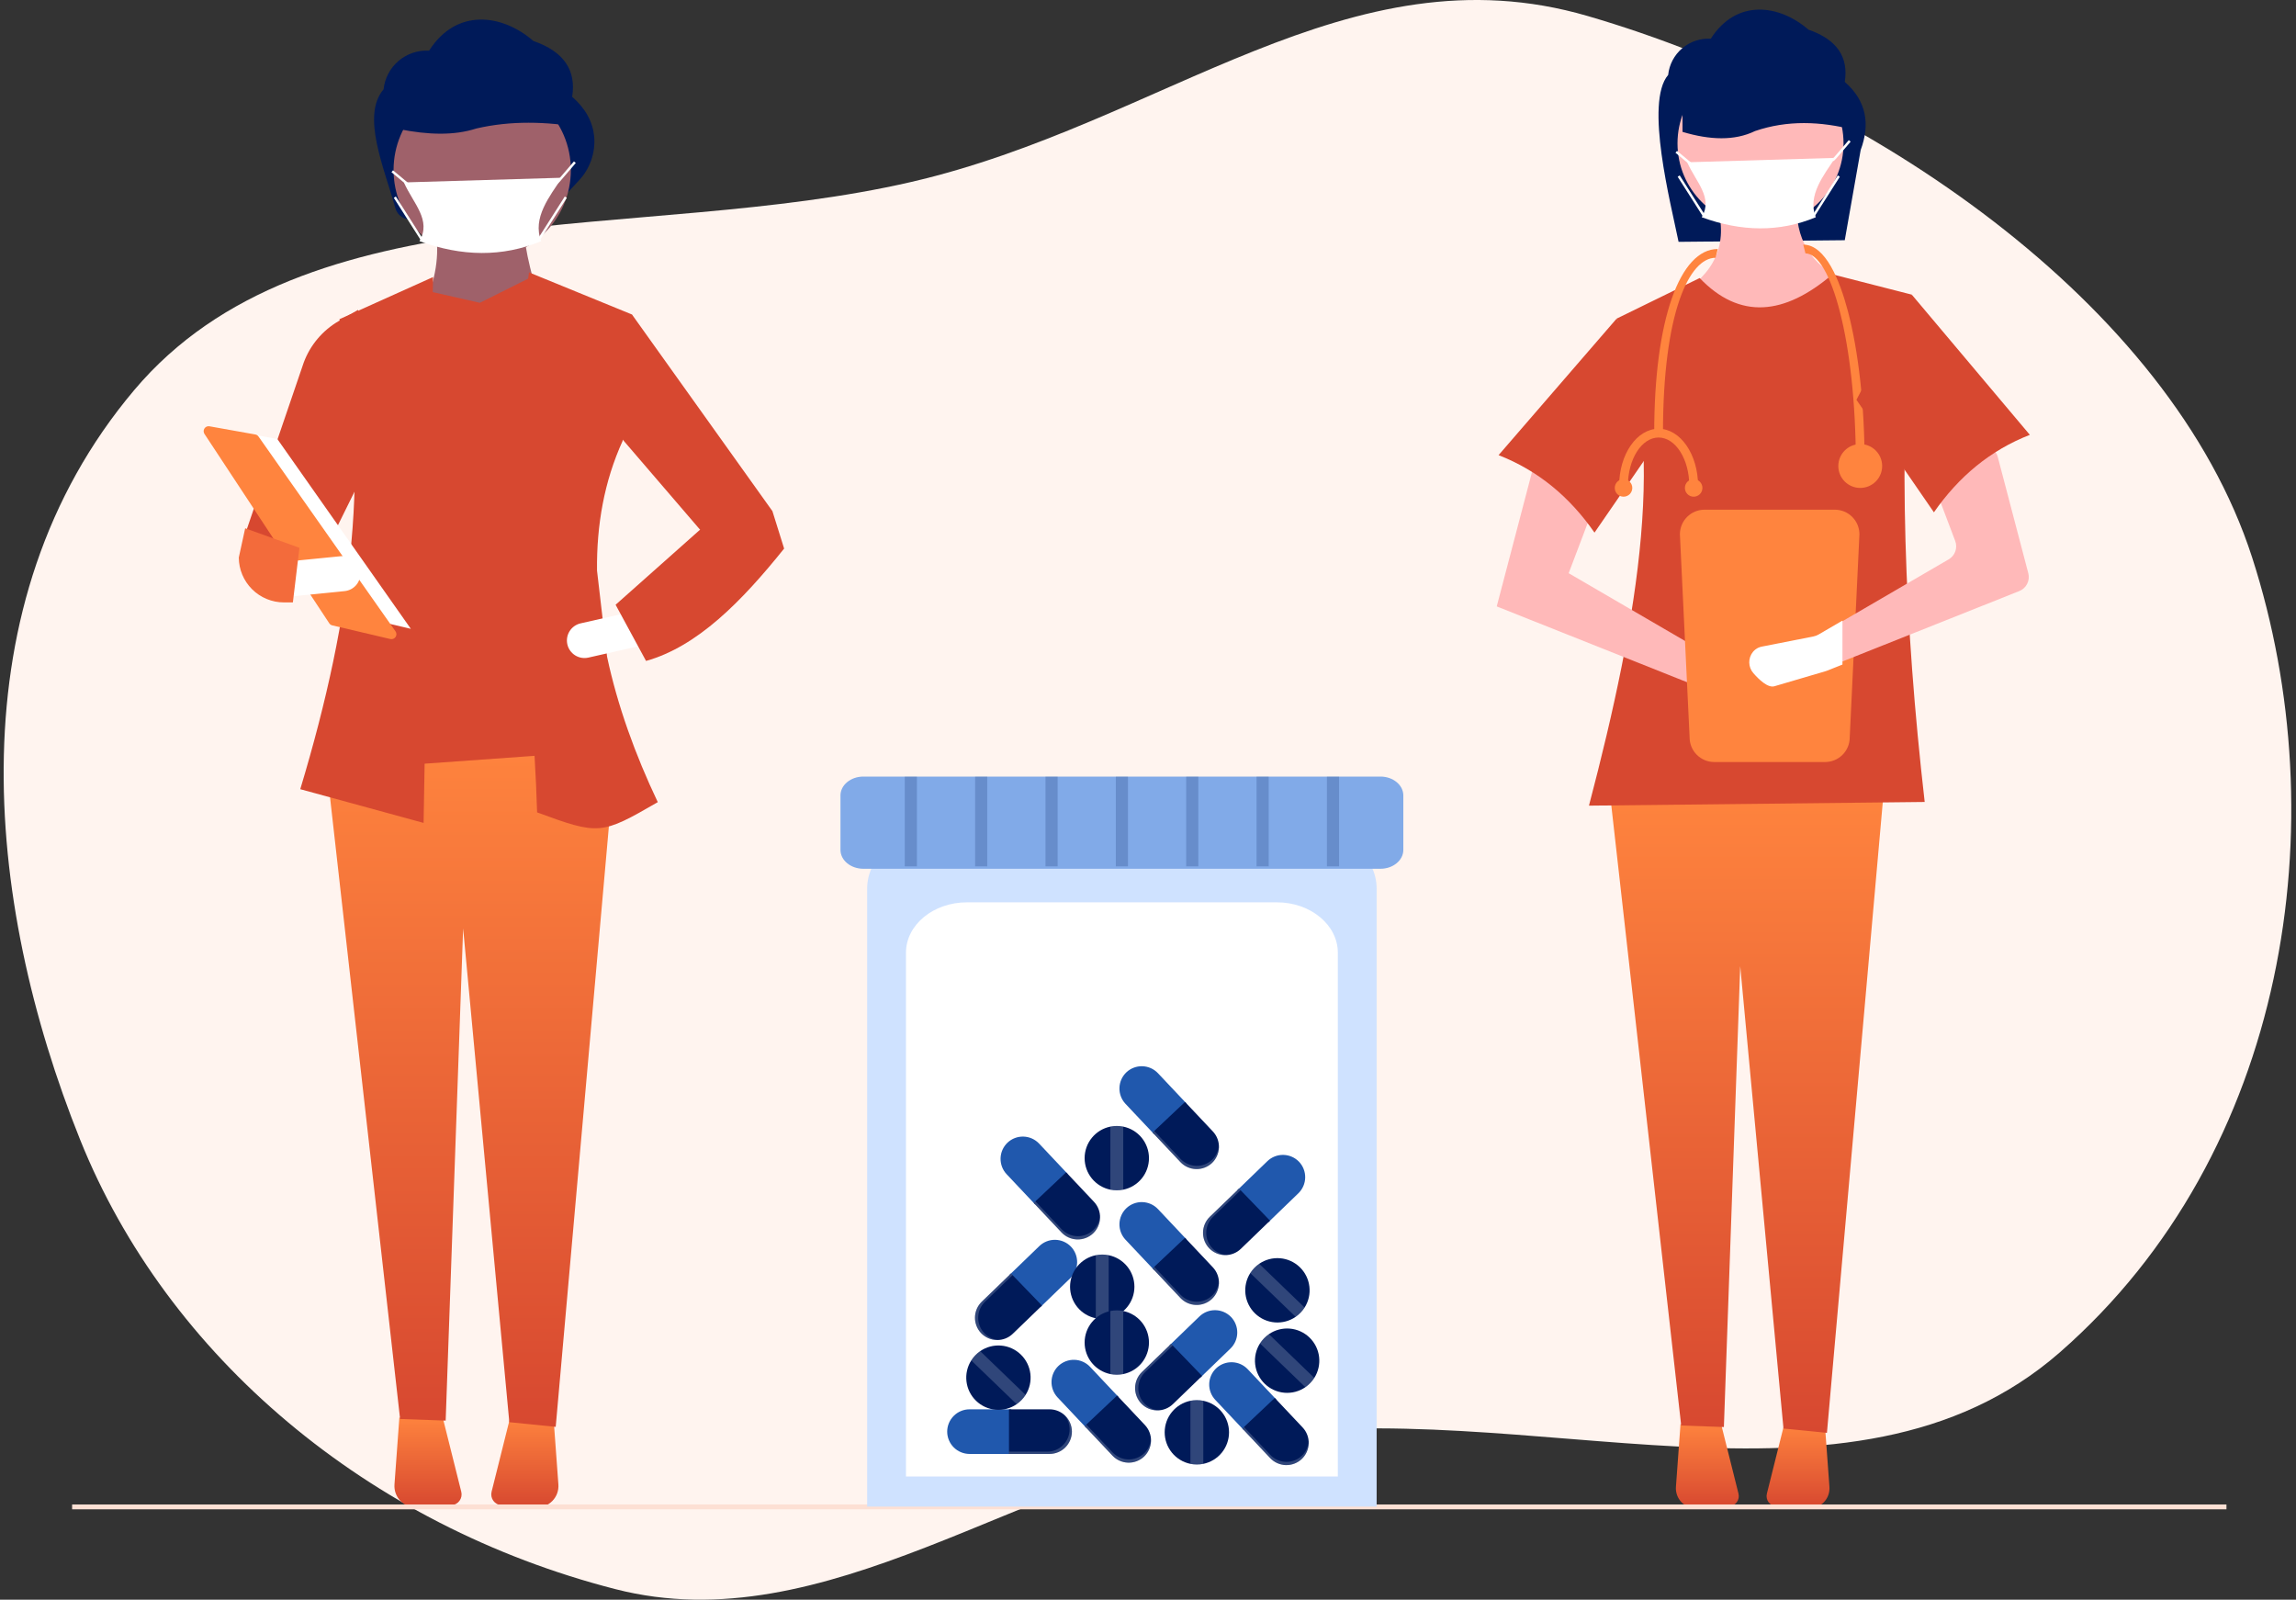
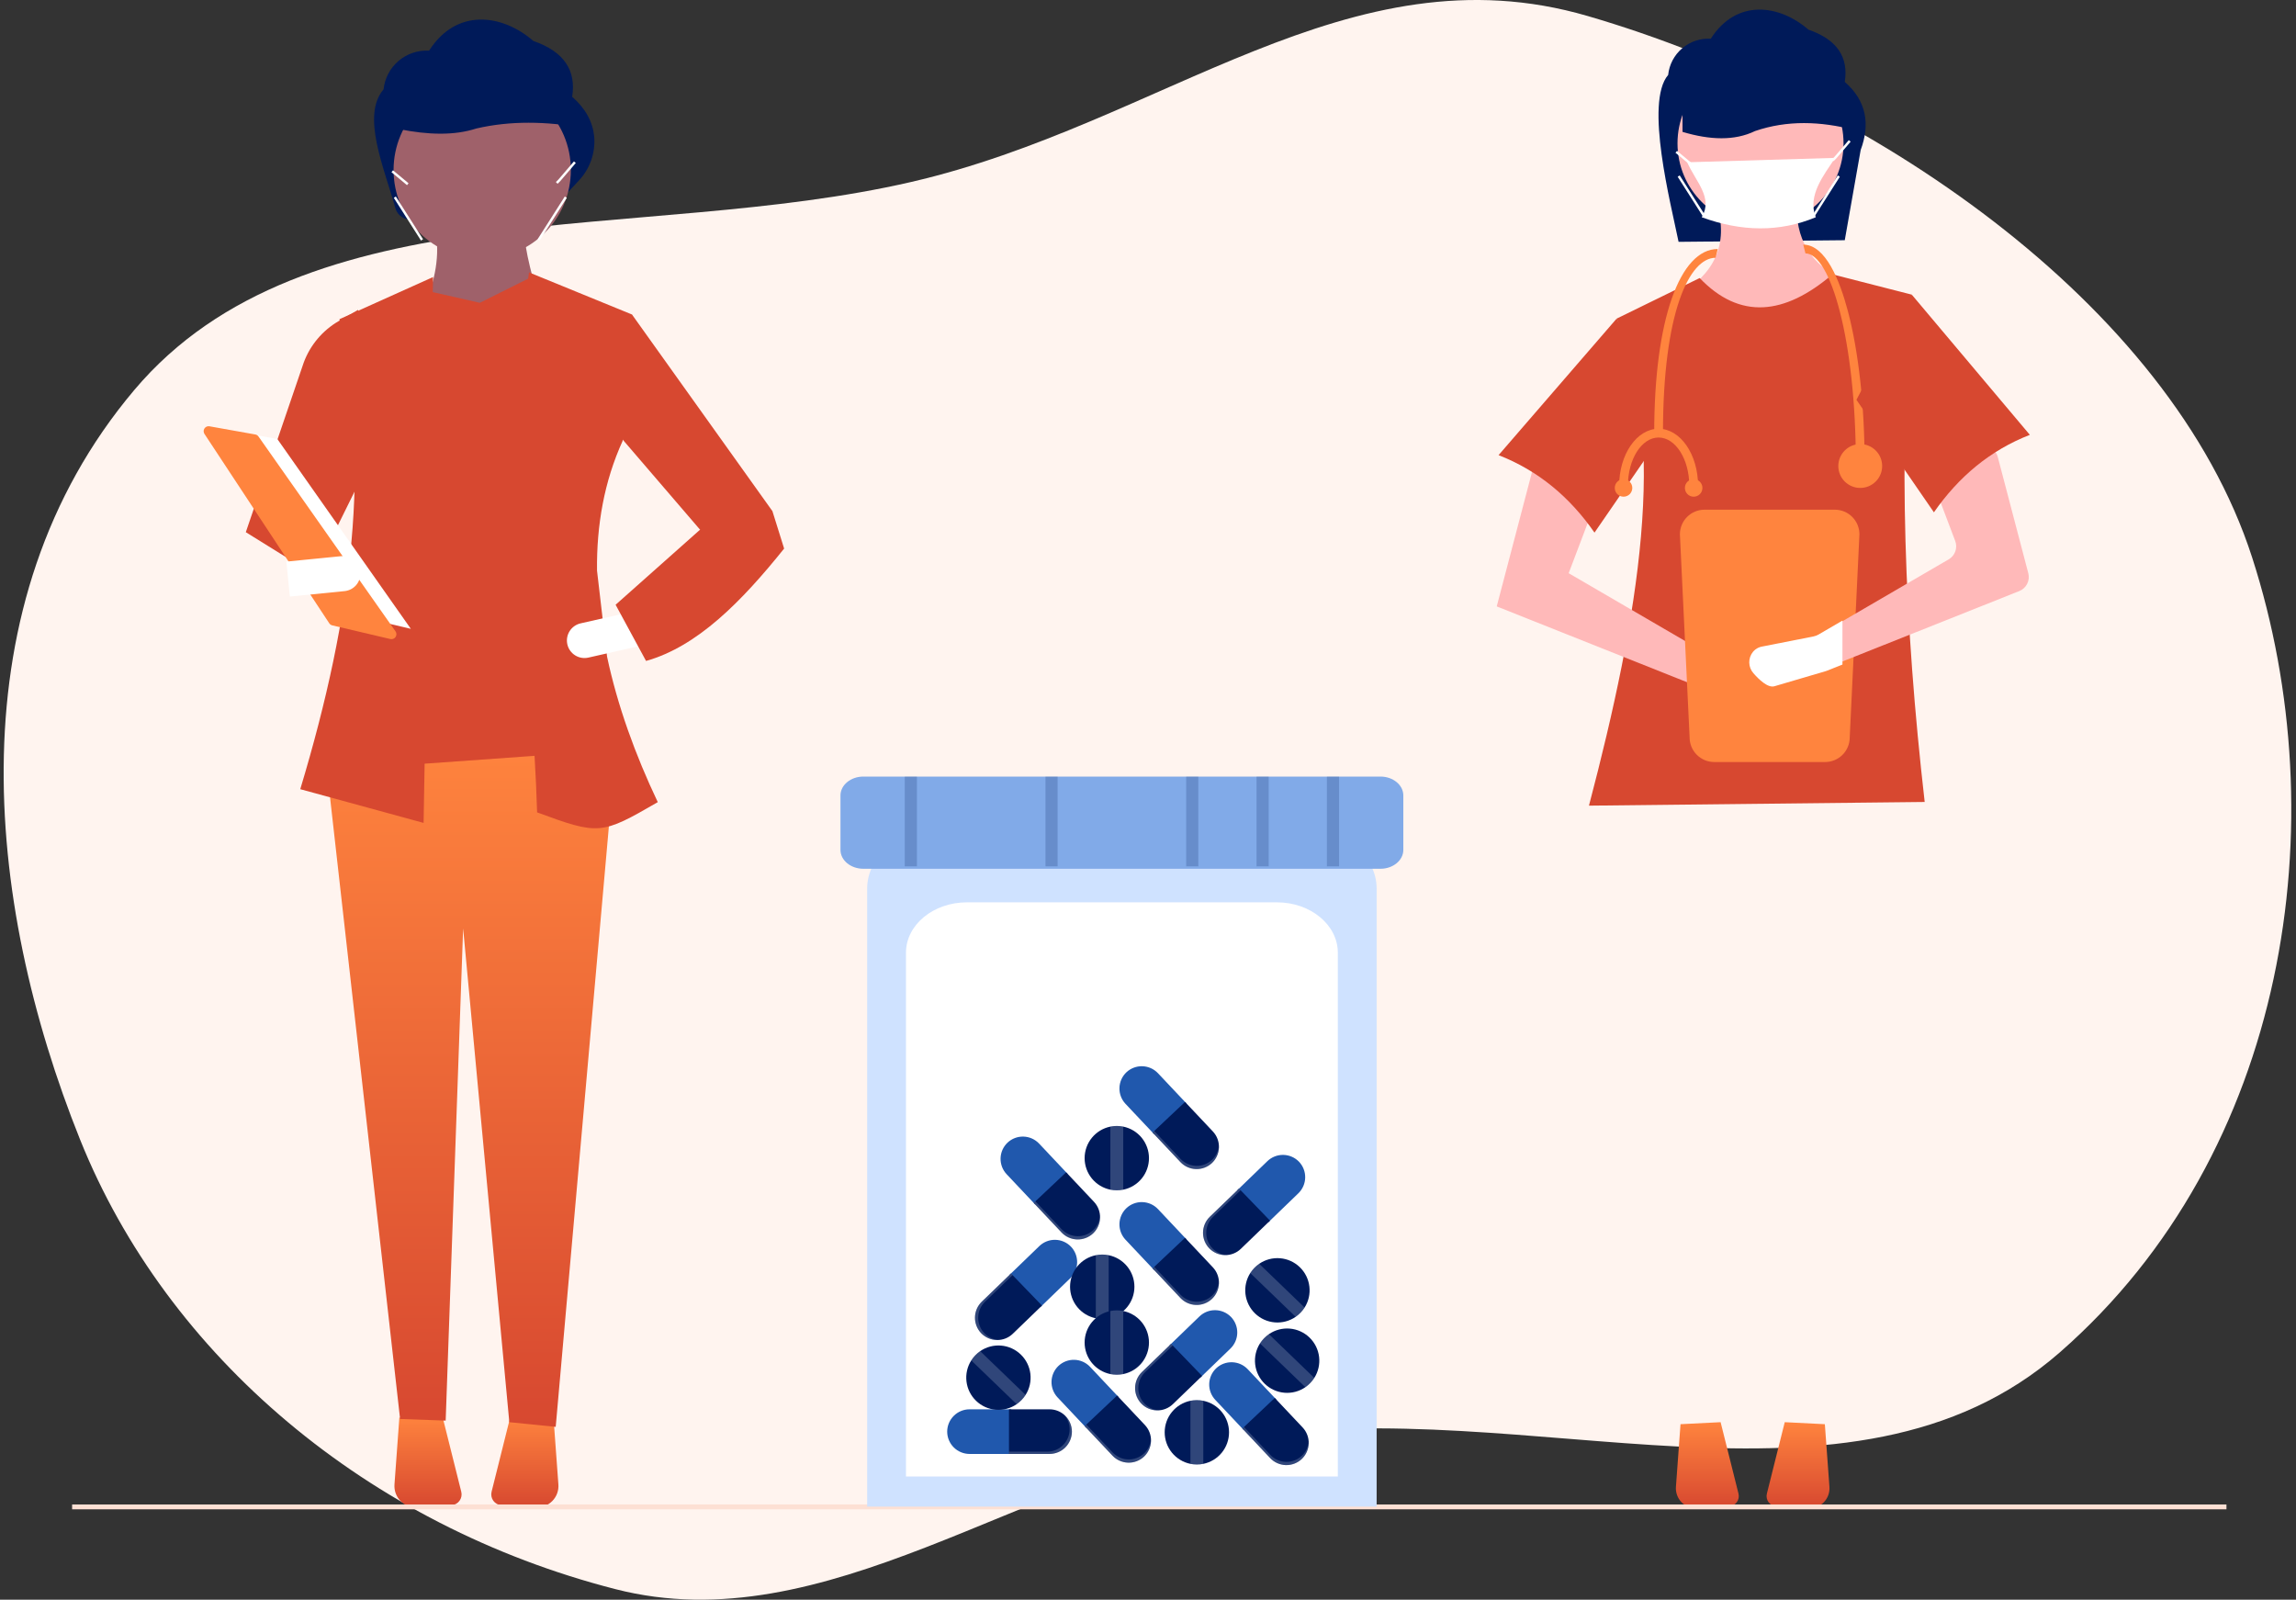
<svg xmlns="http://www.w3.org/2000/svg" width="389" height="271" viewBox="0 0 389 271" fill="none">
  <rect x="0" y="0" width="389" height="271" fill="#333333" stroke="none" />
  <path fill-rule="evenodd" clip-rule="evenodd" d="M210.756 243.621C173.351 249.749 139.882 278.348 104.268 269.216C62.379 258.476 28.333 229.834 13.568 193.059C-2.7 152.54 -7.652 102.143 22.721 66.106C51.766 31.646 108.6 41.414 154.418 30.818C197.044 20.961 228.454 -9.115 268.996 2.714C316.455 16.561 367.626 51.236 381.573 94.453C395.958 139.022 387.736 195.263 348.959 229.125C313.494 260.095 258.37 235.819 210.756 243.621Z" fill="#FFF4EF" />
  <path d="M312.55 40.695L284.393 40.969C283.07 34.454 278.623 17.358 282.628 12.695C282.81 10.94 283.663 9.323 285.007 8.181C286.352 7.038 288.086 6.458 289.847 6.562C294.211 -0.269 301.48 0.756 306.393 5.023C311.338 6.729 313.202 9.76 312.55 13.873C316.212 17.078 316.887 20.978 315.244 25.417L312.55 40.695Z" fill="#001A59" />
  <path d="M309.84 58.04L289.525 55.228L285.462 49.289C291.059 45.577 293.04 40.392 290.463 33.35L304.527 33.038C303.868 39.308 305.941 44.163 311.715 47.102L309.84 58.04Z" fill="#FFB9B9" />
  <path d="M284.722 241.271L283.945 251.89C283.91 252.371 283.978 252.854 284.145 253.306C284.311 253.758 284.573 254.169 284.911 254.512C285.25 254.855 285.658 255.122 286.108 255.294C286.558 255.466 287.04 255.54 287.521 255.511L292.976 255.181C293.228 255.166 293.475 255.095 293.697 254.973C293.919 254.852 294.112 254.683 294.262 254.479C294.411 254.275 294.514 254.04 294.563 253.792C294.612 253.544 294.605 253.287 294.544 253.042L291.516 240.931L284.722 241.271Z" fill="url(#paint0_linear_1324_156221)" />
  <path d="M302.381 240.931L299.353 253.042C299.292 253.287 299.285 253.544 299.334 253.792C299.383 254.04 299.486 254.275 299.635 254.479C299.785 254.684 299.978 254.852 300.2 254.973C300.422 255.095 300.669 255.166 300.921 255.181L306.376 255.511C306.857 255.54 307.339 255.466 307.789 255.294C308.239 255.122 308.647 254.855 308.986 254.512C309.324 254.169 309.586 253.758 309.752 253.306C309.919 252.854 309.987 252.371 309.952 251.89L309.175 241.271L302.381 240.931Z" fill="url(#paint1_linear_1324_156221)" />
-   <path d="M309.527 242.745L302.166 242.007L294.838 163.675L292.069 241.754L284.837 241.495L272.648 133.36H319.215L309.527 242.745Z" fill="url(#paint2_linear_1324_156221)" />
  <path d="M298.276 38.351C306.043 38.351 312.34 32.054 312.34 24.287C312.34 16.52 306.043 10.223 298.276 10.223C290.509 10.223 284.212 16.52 284.212 24.287C284.212 32.054 290.509 38.351 298.276 38.351Z" fill="#FFB9B9" />
  <path d="M326.091 135.86L269.21 136.485C277.652 104.35 282.701 74.499 273.898 53.977L287.962 47.102C294.744 54.175 302.296 53.446 310.464 46.477L323.903 49.915C321.602 76.826 322.633 105.648 326.091 135.86Z" fill="#D74830" />
  <path d="M253.584 102.732L288.9 116.796L296.796 119.118C297.149 119.222 297.52 119.253 297.885 119.21C298.251 119.167 298.604 119.051 298.923 118.868C299.243 118.685 299.522 118.44 299.744 118.146C299.967 117.853 300.127 117.517 300.216 117.16C300.373 116.534 300.303 115.872 300.018 115.293C299.733 114.714 299.253 114.254 298.661 113.995L290.463 111.483L265.773 97.106L270.93 83.511L260.147 77.73L253.584 102.732Z" fill="#FFB9B9" />
  <path d="M253.896 77.105C260.615 79.726 265.96 84.2 270.148 90.231L283.274 71.167L273.898 53.977L253.896 77.105Z" fill="#D74830" />
  <path d="M314.127 22.008C308.418 20.537 302.806 20.335 297.351 22.201C293.876 23.884 289.702 23.729 285.061 22.342V8.31L310.118 8.978L314.127 22.008Z" fill="#001A59" />
  <path d="M288.783 86.346C287.679 86.347 286.62 86.786 285.839 87.567C285.058 88.348 284.619 89.407 284.618 90.511L286.262 124.928C286.263 126.033 286.702 127.091 287.483 127.872C288.264 128.653 289.323 129.092 290.427 129.094H309.225C310.329 129.092 311.388 128.653 312.169 127.872C312.95 127.091 313.389 126.033 313.39 124.928L315.034 90.511C315.033 89.407 314.594 88.348 313.813 87.567C313.032 86.786 311.973 86.347 310.869 86.346H288.783Z" fill="#FF843E" />
  <path d="M342.118 100.132L311.335 112.389L309.013 113.314C308.939 113.343 308.865 113.367 308.787 113.392L301.006 115.681C300.011 115.973 298.634 114.633 297.828 113.708C297.429 113.263 297.203 112.689 297.191 112.091C297.179 111.493 297.382 110.91 297.763 110.449C297.87 110.325 297.988 110.211 298.116 110.108C298.416 109.874 298.769 109.719 299.144 109.656L306.916 108.127C307.195 108.072 307.463 107.972 307.71 107.831L311.335 105.718L330.156 94.76C330.68 94.455 331.078 93.975 331.281 93.405C331.483 92.834 331.477 92.21 331.262 91.644L327.67 82.169C327.449 81.59 327.448 80.95 327.665 80.369C327.882 79.788 328.303 79.306 328.849 79.013L334.801 75.823C335.141 75.641 335.518 75.537 335.904 75.522C336.29 75.506 336.674 75.578 337.028 75.733C337.382 75.887 337.696 76.12 337.946 76.413C338.197 76.706 338.378 77.053 338.476 77.426L343.643 97.107C343.801 97.71 343.734 98.351 343.453 98.908C343.172 99.465 342.697 99.901 342.118 100.132Z" fill="#FFB9B9" />
  <path d="M307.636 36.805C301.483 39.364 295.032 39.26 288.317 36.805C290.271 33.469 287.35 30.857 285.851 27.491L310.924 26.746C309.007 29.67 306.177 33.126 307.636 36.805Z" fill="white" />
  <path d="M310.658 27.302L310.367 27.011L310.778 26.6L313.234 23.735L313.546 24.002L311.08 26.879L310.658 27.302Z" fill="white" />
  <path d="M284.132 25.56L283.869 25.876L286.335 27.931L286.599 27.615L284.132 25.56Z" fill="white" />
  <path d="M311.367 29.718L307.05 36.5L307.397 36.721L311.714 29.939L311.367 29.718Z" fill="white" />
  <path d="M284.585 29.718L284.238 29.939L288.554 36.721L288.901 36.5L284.585 29.718Z" fill="white" />
  <path d="M312.157 105.136V112.583L309.565 113.615C309.482 113.647 309.399 113.675 309.312 113.703L300.627 116.258C299.516 116.584 297.979 115.088 297.08 114.056C296.635 113.558 296.383 112.918 296.369 112.25C296.356 111.583 296.582 110.932 297.007 110.417C297.127 110.279 297.259 110.152 297.401 110.037C297.736 109.776 298.13 109.603 298.548 109.532L307.225 107.825C307.536 107.764 307.835 107.652 308.11 107.495L312.157 105.136Z" fill="white" />
  <path d="M315.914 78.576H314.428C314.428 57.567 310.103 42.927 305.887 42.927L305.516 41.441C309.296 41.441 311.707 47.535 313.063 52.646C314.901 59.576 315.914 68.785 315.914 78.576Z" fill="#FF843E" />
  <path d="M281.75 73.377H280.265C280.265 54.137 284.621 42.184 291.034 42.184L290.663 43.669C286.227 43.669 281.75 52.855 281.75 73.377Z" fill="#FF843E" />
  <path d="M315.171 82.66C317.222 82.66 318.884 80.998 318.884 78.947C318.884 76.896 317.222 75.233 315.171 75.233C313.12 75.233 311.457 76.896 311.457 78.947C311.457 80.998 313.12 82.66 315.171 82.66Z" fill="#FF843E" />
  <path d="M275.809 82.289H274.324C274.324 76.965 277.322 72.634 281.008 72.634V74.119C278.141 74.119 275.809 77.784 275.809 82.289Z" fill="#FF843E" />
  <path d="M287.692 82.289H286.207C286.207 77.784 283.874 74.119 281.008 74.119V72.634C284.694 72.634 287.692 76.965 287.692 82.289Z" fill="#FF843E" />
  <path d="M286.949 84.145C287.769 84.145 288.434 83.481 288.434 82.66C288.434 81.84 287.769 81.175 286.949 81.175C286.129 81.175 285.464 81.84 285.464 82.66C285.464 83.481 286.129 84.145 286.949 84.145Z" fill="#FF843E" />
  <path d="M275.066 84.145C275.887 84.145 276.552 83.481 276.552 82.66C276.552 81.84 275.887 81.175 275.066 81.175C274.246 81.175 273.581 81.84 273.581 82.66C273.581 83.481 274.246 84.145 275.066 84.145Z" fill="#FF843E" />
  <path d="M96.062 32.743L69.976 37.161C69.331 37.271 68.669 37.138 68.117 36.787C67.565 36.437 67.162 35.895 66.987 35.265C65.103 28.462 61.162 19.588 64.988 15.133C65.183 13.259 66.093 11.533 67.529 10.313C68.965 9.093 70.816 8.474 72.697 8.584C77.357 1.29 85.12 2.385 90.366 6.941C95.646 8.763 97.636 11.999 96.94 16.392C99.221 18.388 100.417 20.637 100.669 23.105C100.789 24.479 100.614 25.862 100.157 27.163C99.699 28.464 98.97 29.652 98.017 30.648L96.062 32.743Z" fill="#001A59" />
  <path d="M92.007 53.281L71.783 52.091C73.765 47.542 74.557 43.162 73.766 39.005H88.834C88.8 42.197 90.388 47.717 92.007 53.281Z" fill="#9F616A" />
  <path d="M67.663 240.149L66.834 251.488C66.796 252.002 66.869 252.517 67.047 253C67.225 253.483 67.504 253.922 67.866 254.288C68.227 254.655 68.663 254.939 69.144 255.123C69.624 255.307 70.139 255.386 70.652 255.355L76.477 255.002C76.747 254.986 77.01 254.91 77.247 254.781C77.484 254.651 77.69 254.471 77.85 254.253C78.01 254.035 78.12 253.784 78.172 253.519C78.224 253.254 78.217 252.98 78.151 252.718L74.918 239.786L67.663 240.149Z" fill="url(#paint3_linear_1324_156221)" />
  <path d="M86.52 239.786L83.287 252.718C83.221 252.98 83.214 253.254 83.266 253.519C83.319 253.784 83.428 254.035 83.588 254.253C83.748 254.471 83.954 254.651 84.191 254.781C84.429 254.91 84.692 254.986 84.962 255.002L90.786 255.355C91.3 255.386 91.814 255.307 92.295 255.123C92.775 254.939 93.211 254.655 93.573 254.288C93.934 253.922 94.214 253.483 94.391 253C94.57 252.517 94.642 252.002 94.605 251.488L93.775 240.149L86.52 239.786Z" fill="url(#paint4_linear_1324_156221)" />
  <path d="M94.151 241.723L86.291 240.934L78.466 157.289L75.508 240.665L67.786 240.388L54.771 124.917H104.497L94.151 241.723Z" fill="url(#paint5_linear_1324_156221)" />
  <path d="M81.698 43.819C89.992 43.819 96.716 37.095 96.716 28.801C96.716 20.507 89.992 13.783 81.698 13.783C73.403 13.783 66.68 20.507 66.68 28.801C66.68 37.095 73.403 43.819 81.698 43.819Z" fill="#9F616A" />
  <path d="M98.624 21.627C92.528 20.565 86.536 20.419 80.71 21.766C76.999 22.981 72.543 22.869 67.587 21.868V11.74L94.343 12.223L98.624 21.627Z" fill="#001A59" />
-   <path d="M91.692 40.851C85.122 43.584 78.233 43.473 71.063 40.851C73.149 37.29 70.03 34.501 68.429 30.905L95.204 30.11C93.156 33.233 90.135 36.923 91.692 40.851Z" fill="white" />
  <path d="M66.586 28.854L66.323 29.17L68.956 31.365L69.219 31.049L66.586 28.854Z" fill="white" />
  <path d="M95.689 33.291L91.079 40.533L91.426 40.754L96.036 33.512L95.689 33.291Z" fill="white" />
  <path d="M67.066 33.291L66.719 33.512L71.328 40.754L71.675 40.533L67.066 33.291Z" fill="white" />
  <path d="M53.146 97.296L41.647 90.158L51.454 61.435C52.548 58.472 54.643 55.983 57.377 54.4L60.68 52.487L60.968 81.463L53.146 97.296Z" fill="#D74830" />
  <path d="M102.852 111.246L101.151 96.674C101.06 88.982 102.368 81.546 105.489 74.694L107.075 53.281L89.627 46.143C89.574 46.499 89.528 46.854 89.477 47.209L81.3 51.298L73.325 49.486L73.369 46.936L57.508 54.074C62.753 78.46 59.892 103.784 50.872 133.695L71.768 139.409L71.942 129.375L90.565 128.045C90.757 131.301 90.911 134.498 91 137.625C101.508 141.493 101.869 141.429 111.444 135.89C107.631 127.874 104.612 119.532 102.852 111.246Z" fill="#D74830" />
  <path d="M129.677 93.727L118.971 90.158L101.845 70.222L107.075 53.281L130.867 86.59L129.677 93.727Z" fill="#D74830" />
  <path d="M96.123 109.161C96.299 109.93 96.772 110.598 97.438 111.019C98.105 111.439 98.912 111.578 99.681 111.405L108.769 109.347L107.456 103.546L98.367 105.604C97.598 105.778 96.93 106.251 96.509 106.918C96.088 107.585 95.949 108.392 96.123 109.161Z" fill="white" />
  <path d="M104.299 102.451L109.454 111.967C118.125 109.549 125.639 101.925 132.85 92.934L130.867 86.589L118.575 89.761L104.299 102.451Z" fill="#D74830" />
  <path d="M37.087 72.599L46.983 74.365L69.603 106.528L57.586 103.7L37.087 72.599Z" fill="white" />
  <path d="M35.331 72.205C35.18 72.207 35.033 72.25 34.904 72.329C34.776 72.407 34.671 72.519 34.6 72.652C34.529 72.786 34.496 72.936 34.503 73.086C34.51 73.237 34.558 73.383 34.641 73.509L55.784 105.589C55.902 105.768 56.084 105.895 56.293 105.944L66.131 108.259C66.297 108.298 66.47 108.286 66.629 108.224C66.788 108.162 66.924 108.053 67.019 107.912C67.115 107.771 67.165 107.604 67.163 107.433C67.162 107.263 67.109 107.097 67.011 106.958L43.796 73.95C43.733 73.86 43.653 73.783 43.561 73.724C43.468 73.665 43.365 73.625 43.257 73.606L35.49 72.219C35.438 72.21 35.384 72.205 35.331 72.205Z" fill="#FF843E" />
  <path d="M48.521 95.142L49.108 101.061L58.381 100.14C59.166 100.062 59.888 99.676 60.388 99.066C60.888 98.456 61.125 97.672 61.047 96.887C60.969 96.102 60.583 95.38 59.972 94.88C59.362 94.38 58.579 94.143 57.794 94.221L48.521 95.142Z" fill="white" />
-   <path d="M40.457 94.456C40.471 96.474 41.281 98.405 42.712 99.829C44.144 101.252 46.079 102.052 48.097 102.054H49.622L50.732 92.803L41.541 89.495L40.457 94.456Z" fill="#F36B3B" />
  <path d="M94.471 31.133L94.18 30.842L94.619 30.403L97.242 27.342L97.554 27.61L94.921 30.682L94.471 31.133Z" fill="white" />
  <path d="M377.219 254.871H12.218V255.693H377.219V254.871Z" fill="#FDE0D4" />
  <path d="M146.92 255.233H233.238V150.535C233.238 144.991 227.777 140.481 221.065 140.481H159.092C152.38 140.481 146.92 144.991 146.92 150.535V255.233Z" fill="#CFE2FF" />
  <path d="M153.497 250.13H226.661V161.386C226.661 156.687 222.033 152.864 216.344 152.864H163.814C158.125 152.864 153.497 156.687 153.497 161.386V250.13Z" fill="white" />
  <path d="M146.268 131.56C144.134 131.56 142.398 132.994 142.398 134.756V143.981C142.398 145.743 144.134 147.177 146.268 147.177H233.89C236.023 147.177 237.759 145.743 237.759 143.981V134.756C237.759 132.994 236.023 131.56 233.89 131.56H146.268Z" fill="#81AAE8" />
  <path d="M164.258 238.751C163.256 238.754 162.296 239.153 161.588 239.862C160.88 240.57 160.48 241.53 160.478 242.531C160.48 243.533 160.88 244.493 161.588 245.201C162.296 245.909 163.256 246.309 164.258 246.312H171.333V238.751H164.258Z" fill="#2058AD" />
  <path d="M177.828 238.751H170.946V246.312H177.828C178.829 246.309 179.789 245.909 180.497 245.201C181.206 244.493 181.605 243.533 181.608 242.531C181.605 241.53 181.206 240.57 180.497 239.862C179.789 239.153 178.829 238.754 177.828 238.751Z" fill="#001A59" />
  <path opacity="0.2" d="M180.294 239.677C180.89 240.361 181.219 241.237 181.22 242.144C181.217 243.145 180.818 244.105 180.11 244.813C179.401 245.522 178.442 245.921 177.44 245.924H170.946V246.312H177.828C178.829 246.309 179.789 245.909 180.497 245.201C181.206 244.493 181.605 243.533 181.608 242.531C181.607 241.989 181.489 241.453 181.262 240.961C181.036 240.468 180.706 240.03 180.294 239.677Z" fill="#F1F7FF" />
  <path d="M196.187 181.812C195.498 181.085 194.549 180.66 193.548 180.631C192.547 180.601 191.575 180.969 190.844 181.654C190.117 182.343 189.692 183.292 189.663 184.293C189.633 185.295 190.001 186.267 190.686 186.998L195.539 192.146L201.041 186.961L196.187 181.812Z" fill="#2058AD" />
  <path d="M205.496 191.686L200.775 186.678L195.274 191.864L199.994 196.872C200.683 197.599 201.632 198.023 202.633 198.053C203.635 198.083 204.607 197.715 205.338 197.03C206.065 196.341 206.489 195.392 206.519 194.391C206.548 193.389 206.181 192.417 205.496 191.686Z" fill="#001A59" />
  <path opacity="0.2" d="M206.514 194.116C206.425 195.019 206.013 195.859 205.354 196.482C204.623 197.167 203.651 197.535 202.65 197.505C201.648 197.475 200.7 197.051 200.01 196.324L195.556 191.598L195.274 191.864L199.994 196.872C200.683 197.599 201.632 198.023 202.633 198.053C203.635 198.083 204.607 197.715 205.338 197.03C205.732 196.657 206.041 196.204 206.244 195.701C206.447 195.198 206.539 194.658 206.514 194.116Z" fill="#F1F7FF" />
  <path d="M176.047 193.732C175.357 193.005 174.409 192.58 173.407 192.551C172.406 192.521 171.434 192.889 170.703 193.574C169.976 194.263 169.551 195.212 169.522 196.213C169.492 197.215 169.86 198.187 170.545 198.918L175.399 204.067L180.9 198.881L176.047 193.732Z" fill="#2058AD" />
  <path d="M185.354 203.606L180.634 198.599L175.133 203.784L179.853 208.792C180.542 209.519 181.491 209.944 182.492 209.973C183.494 210.003 184.466 209.635 185.197 208.95C185.924 208.261 186.348 207.312 186.378 206.311C186.407 205.309 186.039 204.337 185.354 203.606Z" fill="#001A59" />
  <path opacity="0.2" d="M186.373 206.036C186.284 206.939 185.872 207.779 185.213 208.402C184.482 209.087 183.51 209.455 182.509 209.425C181.507 209.395 180.558 208.971 179.869 208.244L175.415 203.518L175.133 203.784L179.853 208.792C180.542 209.519 181.491 209.944 182.492 209.973C183.494 210.003 184.466 209.635 185.197 208.95C185.591 208.577 185.9 208.124 186.103 207.621C186.306 207.118 186.398 206.578 186.373 206.036Z" fill="#F1F7FF" />
  <path d="M196.187 204.83C195.498 204.103 194.549 203.678 193.548 203.649C192.547 203.619 191.575 203.987 190.844 204.672C190.117 205.361 189.692 206.31 189.663 207.311C189.633 208.313 190.001 209.285 190.686 210.016L195.539 215.164L201.041 209.979L196.187 204.83Z" fill="#2058AD" />
  <path d="M205.496 214.704L200.775 209.696L195.274 214.882L199.994 219.89C200.683 220.617 201.632 221.041 202.633 221.071C203.635 221.101 204.607 220.733 205.338 220.048C206.065 219.359 206.489 218.41 206.519 217.409C206.548 216.407 206.181 215.435 205.496 214.704Z" fill="#001A59" />
  <path opacity="0.2" d="M206.514 217.134C206.425 218.037 206.013 218.877 205.354 219.5C204.623 220.185 203.651 220.553 202.65 220.523C201.648 220.493 200.7 220.069 200.01 219.342L195.556 214.617L195.274 214.882L199.994 219.89C200.683 220.617 201.632 221.042 202.633 221.071C203.635 221.101 204.607 220.733 205.338 220.048C205.732 219.675 206.041 219.222 206.244 218.719C206.447 218.217 206.539 217.676 206.514 217.134Z" fill="#F1F7FF" />
  <path d="M208.474 228.451C209.193 227.753 209.606 226.799 209.623 225.798C209.64 224.796 209.261 223.828 208.567 223.106C207.869 222.387 206.915 221.974 205.913 221.957C204.912 221.94 203.944 222.319 203.222 223.013L198.132 227.929L203.385 233.367L208.474 228.451Z" fill="#2058AD" />
  <path d="M198.714 237.878L203.664 233.097L198.411 227.659L193.461 232.44C192.743 233.138 192.33 234.092 192.313 235.094C192.295 236.095 192.675 237.063 193.369 237.785C194.067 238.504 195.021 238.917 196.022 238.934C197.024 238.952 197.991 238.572 198.714 237.878Z" fill="#001A59" />
  <path opacity="0.2" d="M196.296 238.926C195.393 238.848 194.548 238.447 193.917 237.795C193.223 237.072 192.843 236.105 192.861 235.103C192.878 234.102 193.291 233.148 194.01 232.45L198.681 227.938L198.411 227.659L193.461 232.44C192.743 233.138 192.33 234.092 192.313 235.094C192.295 236.095 192.675 237.063 193.369 237.785C193.746 238.175 194.203 238.478 194.708 238.675C195.213 238.872 195.755 238.958 196.296 238.926Z" fill="#F1F7FF" />
  <path d="M181.346 216.531C182.065 215.833 182.478 214.879 182.495 213.877C182.512 212.876 182.133 211.908 181.439 211.186C180.741 210.467 179.787 210.054 178.786 210.037C177.784 210.019 176.816 210.399 176.094 211.093L171.004 216.009L176.257 221.447L181.346 216.531Z" fill="#2058AD" />
  <path d="M171.586 225.958L176.536 221.177L171.283 215.739L166.333 220.52C165.615 221.218 165.202 222.172 165.184 223.174C165.167 224.175 165.547 225.143 166.24 225.865C166.938 226.584 167.892 226.997 168.894 227.014C169.895 227.032 170.863 226.652 171.586 225.958Z" fill="#001A59" />
  <path opacity="0.2" d="M169.168 227.006C168.265 226.928 167.419 226.527 166.789 225.875C166.095 225.152 165.715 224.185 165.733 223.183C165.75 222.182 166.163 221.228 166.881 220.53L171.553 216.018L171.283 215.739L166.333 220.52C165.615 221.218 165.202 222.172 165.184 223.174C165.167 224.175 165.547 225.143 166.24 225.865C166.618 226.255 167.075 226.558 167.58 226.755C168.085 226.952 168.627 227.037 169.168 227.006Z" fill="#F1F7FF" />
  <path d="M219.983 202.145C220.702 201.447 221.115 200.493 221.132 199.491C221.15 198.49 220.77 197.522 220.076 196.799C219.378 196.081 218.424 195.668 217.423 195.651C216.421 195.633 215.454 196.013 214.731 196.707L209.642 201.622L214.894 207.06L219.983 202.145Z" fill="#2058AD" />
  <path d="M210.223 211.572L215.173 206.791L209.921 201.353L204.971 206.134C204.252 206.832 203.839 207.786 203.822 208.787C203.804 209.789 204.184 210.757 204.878 211.479C205.576 212.197 206.53 212.61 207.531 212.628C208.533 212.645 209.501 212.266 210.223 211.572Z" fill="#001A59" />
  <path opacity="0.2" d="M207.806 212.62C206.902 212.542 206.057 212.14 205.426 211.489C204.732 210.766 204.353 209.798 204.37 208.797C204.387 207.795 204.801 206.841 205.519 206.143L210.19 201.632L209.921 201.353L204.971 206.134C204.252 206.832 203.839 207.786 203.822 208.787C203.804 209.789 204.184 210.757 204.878 211.479C205.255 211.868 205.712 212.172 206.217 212.369C206.723 212.566 207.264 212.651 207.806 212.62Z" fill="#F1F7FF" />
  <path d="M211.396 231.958C210.706 231.231 209.758 230.807 208.756 230.777C207.755 230.748 206.783 231.116 206.052 231.801C205.325 232.49 204.901 233.439 204.871 234.44C204.841 235.441 205.209 236.413 205.894 237.144L210.748 242.293L216.249 237.107L211.396 231.958Z" fill="#2058AD" />
  <path d="M220.704 241.833L215.983 236.825L210.482 242.011L215.202 247.019C215.891 247.745 216.84 248.17 217.841 248.2C218.843 248.229 219.815 247.861 220.546 247.176C221.273 246.487 221.697 245.538 221.727 244.537C221.756 243.536 221.389 242.564 220.704 241.833Z" fill="#001A59" />
  <path opacity="0.2" d="M221.722 244.263C221.633 245.165 221.221 246.006 220.562 246.628C219.831 247.313 218.859 247.681 217.858 247.652C216.856 247.622 215.908 247.197 215.218 246.471L210.764 241.745L210.482 242.011L215.202 247.019C215.891 247.745 216.84 248.17 217.841 248.2C218.843 248.229 219.815 247.861 220.546 247.176C220.94 246.804 221.249 246.351 221.452 245.848C221.655 245.345 221.747 244.804 221.722 244.263Z" fill="#F1F7FF" />
  <path d="M184.678 231.547C183.989 230.82 183.04 230.396 182.039 230.366C181.038 230.337 180.065 230.705 179.335 231.39C178.608 232.079 178.183 233.028 178.154 234.029C178.124 235.03 178.492 236.002 179.177 236.733L184.03 241.882L189.532 236.696L184.678 231.547Z" fill="#2058AD" />
  <path d="M193.986 241.422L189.266 236.414L183.764 241.6L188.485 246.607C189.174 247.334 190.123 247.759 191.124 247.789C192.125 247.818 193.098 247.45 193.829 246.765C194.555 246.076 194.98 245.127 195.01 244.126C195.039 243.125 194.671 242.152 193.986 241.422Z" fill="#001A59" />
  <path opacity="0.2" d="M195.005 243.852C194.916 244.754 194.504 245.594 193.845 246.217C193.114 246.902 192.142 247.27 191.14 247.24C190.139 247.211 189.19 246.786 188.501 246.059L184.047 241.334L183.764 241.6L188.485 246.608C189.174 247.334 190.123 247.759 191.124 247.789C192.125 247.818 193.098 247.45 193.829 246.765C194.222 246.393 194.531 245.94 194.734 245.437C194.937 244.934 195.03 244.393 195.005 243.852Z" fill="#F1F7FF" />
  <path d="M192.199 217.986C192.199 219.243 191.765 220.461 190.97 221.434C190.176 222.408 189.069 223.077 187.838 223.328C187.118 223.474 186.377 223.474 185.657 223.328C184.426 223.077 183.319 222.408 182.524 221.434C181.73 220.461 181.296 219.242 181.296 217.986C181.296 216.729 181.73 215.511 182.524 214.537C183.319 213.564 184.426 212.895 185.657 212.643C186.377 212.498 187.118 212.498 187.838 212.643C189.069 212.895 190.176 213.564 190.97 214.537C191.765 215.511 192.199 216.729 192.199 217.986Z" fill="#001A59" />
  <path opacity="0.2" d="M187.838 212.643V223.328C187.118 223.474 186.377 223.474 185.657 223.328V212.643C186.377 212.498 187.118 212.498 187.838 212.643Z" fill="#F1F7FF" />
  <path d="M194.665 196.201C194.665 197.458 194.231 198.676 193.437 199.649C192.642 200.623 191.535 201.292 190.304 201.543C189.584 201.689 188.843 201.689 188.123 201.543C186.892 201.292 185.785 200.623 184.99 199.649C184.196 198.676 183.762 197.457 183.762 196.201C183.762 194.944 184.196 193.726 184.99 192.752C185.785 191.779 186.892 191.11 188.123 190.858C188.843 190.713 189.584 190.713 190.304 190.858C191.535 191.11 192.642 191.779 193.437 192.752C194.231 193.726 194.665 194.944 194.665 196.201Z" fill="#001A59" />
  <path opacity="0.2" d="M190.304 190.858V201.543C189.584 201.689 188.843 201.689 188.123 201.543V190.858C188.843 190.713 189.584 190.713 190.304 190.858Z" fill="#F1F7FF" />
  <path d="M194.665 227.44C194.665 228.696 194.231 229.915 193.437 230.888C192.642 231.862 191.535 232.531 190.304 232.782C189.584 232.928 188.843 232.928 188.123 232.782C186.892 232.531 185.785 231.861 184.99 230.888C184.196 229.914 183.762 228.696 183.762 227.44C183.762 226.183 184.196 224.965 184.99 223.991C185.785 223.018 186.892 222.349 188.123 222.097C188.843 221.952 189.584 221.952 190.304 222.097C191.535 222.348 192.642 223.017 193.437 223.991C194.231 224.965 194.665 226.183 194.665 227.44Z" fill="#001A59" />
  <path opacity="0.2" d="M190.304 222.097V232.782C189.584 232.928 188.843 232.928 188.123 232.782V222.097C188.843 221.952 189.584 221.952 190.304 222.097Z" fill="#F1F7FF" />
  <path d="M208.229 242.648C208.229 243.905 207.796 245.123 207.001 246.097C206.206 247.07 205.099 247.739 203.868 247.991C203.148 248.136 202.407 248.136 201.687 247.991C200.456 247.739 199.349 247.07 198.555 246.096C197.76 245.123 197.326 243.905 197.326 242.648C197.326 241.391 197.76 240.173 198.555 239.2C199.349 238.226 200.456 237.557 201.687 237.305C202.407 237.16 203.148 237.16 203.868 237.305C205.099 237.557 206.206 238.226 207.001 239.199C207.796 240.173 208.229 241.391 208.229 242.648Z" fill="#001A59" />
  <path opacity="0.2" d="M203.868 237.305V247.991C203.149 248.136 202.407 248.136 201.688 247.991V237.305C202.407 237.16 203.149 237.16 203.868 237.305Z" fill="#F1F7FF" />
  <path d="M220.212 214.666C221.117 215.538 221.693 216.696 221.842 217.944C221.992 219.192 221.706 220.453 221.032 221.514C220.637 222.133 220.123 222.667 219.519 223.084C218.483 223.796 217.233 224.129 215.981 224.025C214.728 223.922 213.55 223.389 212.645 222.517C211.741 221.645 211.165 220.487 211.015 219.239C210.866 217.991 211.152 216.73 211.825 215.669C212.22 215.05 212.735 214.516 213.339 214.099C214.374 213.387 215.624 213.054 216.876 213.158C218.129 213.261 219.307 213.794 220.212 214.666Z" fill="#001A59" />
  <path opacity="0.2" d="M213.339 214.099L221.032 221.514C220.637 222.133 220.123 222.667 219.519 223.084L211.825 215.669C212.22 215.05 212.734 214.516 213.339 214.099Z" fill="#F1F7FF" />
  <path d="M221.856 226.586C222.761 227.458 223.337 228.616 223.487 229.864C223.636 231.112 223.35 232.373 222.676 233.434C222.282 234.053 221.767 234.587 221.163 235.004C220.127 235.716 218.878 236.049 217.625 235.945C216.373 235.842 215.194 235.309 214.29 234.437C213.385 233.565 212.809 232.407 212.66 231.159C212.51 229.911 212.796 228.65 213.47 227.589C213.864 226.97 214.379 226.436 214.983 226.019C216.018 225.307 217.268 224.974 218.521 225.078C219.773 225.181 220.952 225.714 221.856 226.586Z" fill="#001A59" />
  <path opacity="0.2" d="M214.983 226.019L222.676 233.434C222.281 234.053 221.767 234.587 221.163 235.004L213.469 227.589C213.864 226.97 214.379 226.436 214.983 226.019Z" fill="#F1F7FF" />
  <path d="M172.942 229.464C173.848 230.336 174.423 231.494 174.573 232.741C174.722 233.989 174.436 235.25 173.762 236.312C173.368 236.931 172.853 237.464 172.249 237.882C171.214 238.594 169.964 238.926 168.711 238.822C167.459 238.719 166.281 238.186 165.376 237.314C164.471 236.442 163.895 235.284 163.746 234.036C163.596 232.789 163.882 231.527 164.556 230.466C164.95 229.847 165.465 229.313 166.069 228.896C167.105 228.184 168.354 227.852 169.607 227.955C170.859 228.058 172.038 228.591 172.942 229.464Z" fill="#001A59" />
  <path opacity="0.2" d="M166.069 228.896L173.763 236.312C173.368 236.931 172.853 237.464 172.249 237.882L164.556 230.466C164.951 229.847 165.465 229.313 166.069 228.896Z" fill="#F1F7FF" />
  <path opacity="0.2" d="M155.346 131.56H153.291V146.768H155.346V131.56Z" fill="#001A59" />
-   <path opacity="0.2" d="M167.266 131.56H165.211V146.768H167.266V131.56Z" fill="#001A59" />
  <path opacity="0.2" d="M179.187 131.56H177.131V146.768H179.187V131.56Z" fill="#001A59" />
-   <path opacity="0.2" d="M191.106 131.56H189.051V146.768H191.106V131.56Z" fill="#001A59" />
  <path opacity="0.2" d="M203.027 131.56H200.971V146.768H203.027V131.56Z" fill="#001A59" />
  <path opacity="0.2" d="M214.946 131.56H212.891V146.768H214.946V131.56Z" fill="#001A59" />
  <path opacity="0.2" d="M226.867 131.56H224.812V146.768H226.867V131.56Z" fill="#001A59" />
  <path d="M343.905 73.667C337.186 76.288 331.842 80.762 327.654 86.793L314.527 67.729L323.903 49.915L343.905 73.667Z" fill="#D74830" />
  <defs>
    <linearGradient id="paint0_linear_1324_156221" x1="289.266" y1="240.931" x2="289.266" y2="255.518" gradientUnits="userSpaceOnUse">
      <stop stop-color="#FF843E" />
      <stop offset="1" stop-color="#D74830" />
    </linearGradient>
    <linearGradient id="paint1_linear_1324_156221" x1="304.631" y1="240.931" x2="304.631" y2="255.517" gradientUnits="userSpaceOnUse">
      <stop stop-color="#FF843E" />
      <stop offset="1" stop-color="#D74830" />
    </linearGradient>
    <linearGradient id="paint2_linear_1324_156221" x1="295.932" y1="133.36" x2="295.932" y2="242.745" gradientUnits="userSpaceOnUse">
      <stop stop-color="#FF843E" />
      <stop offset="1" stop-color="#D74830" />
    </linearGradient>
    <linearGradient id="paint3_linear_1324_156221" x1="72.515" y1="239.786" x2="72.515" y2="255.362" gradientUnits="userSpaceOnUse">
      <stop stop-color="#FF843E" />
      <stop offset="1" stop-color="#D74830" />
    </linearGradient>
    <linearGradient id="paint4_linear_1324_156221" x1="88.923" y1="239.786" x2="88.923" y2="255.362" gradientUnits="userSpaceOnUse">
      <stop stop-color="#FF843E" />
      <stop offset="1" stop-color="#D74830" />
    </linearGradient>
    <linearGradient id="paint5_linear_1324_156221" x1="79.634" y1="124.917" x2="79.634" y2="241.723" gradientUnits="userSpaceOnUse">
      <stop stop-color="#FF843E" />
      <stop offset="1" stop-color="#D74830" />
    </linearGradient>
  </defs>
</svg>